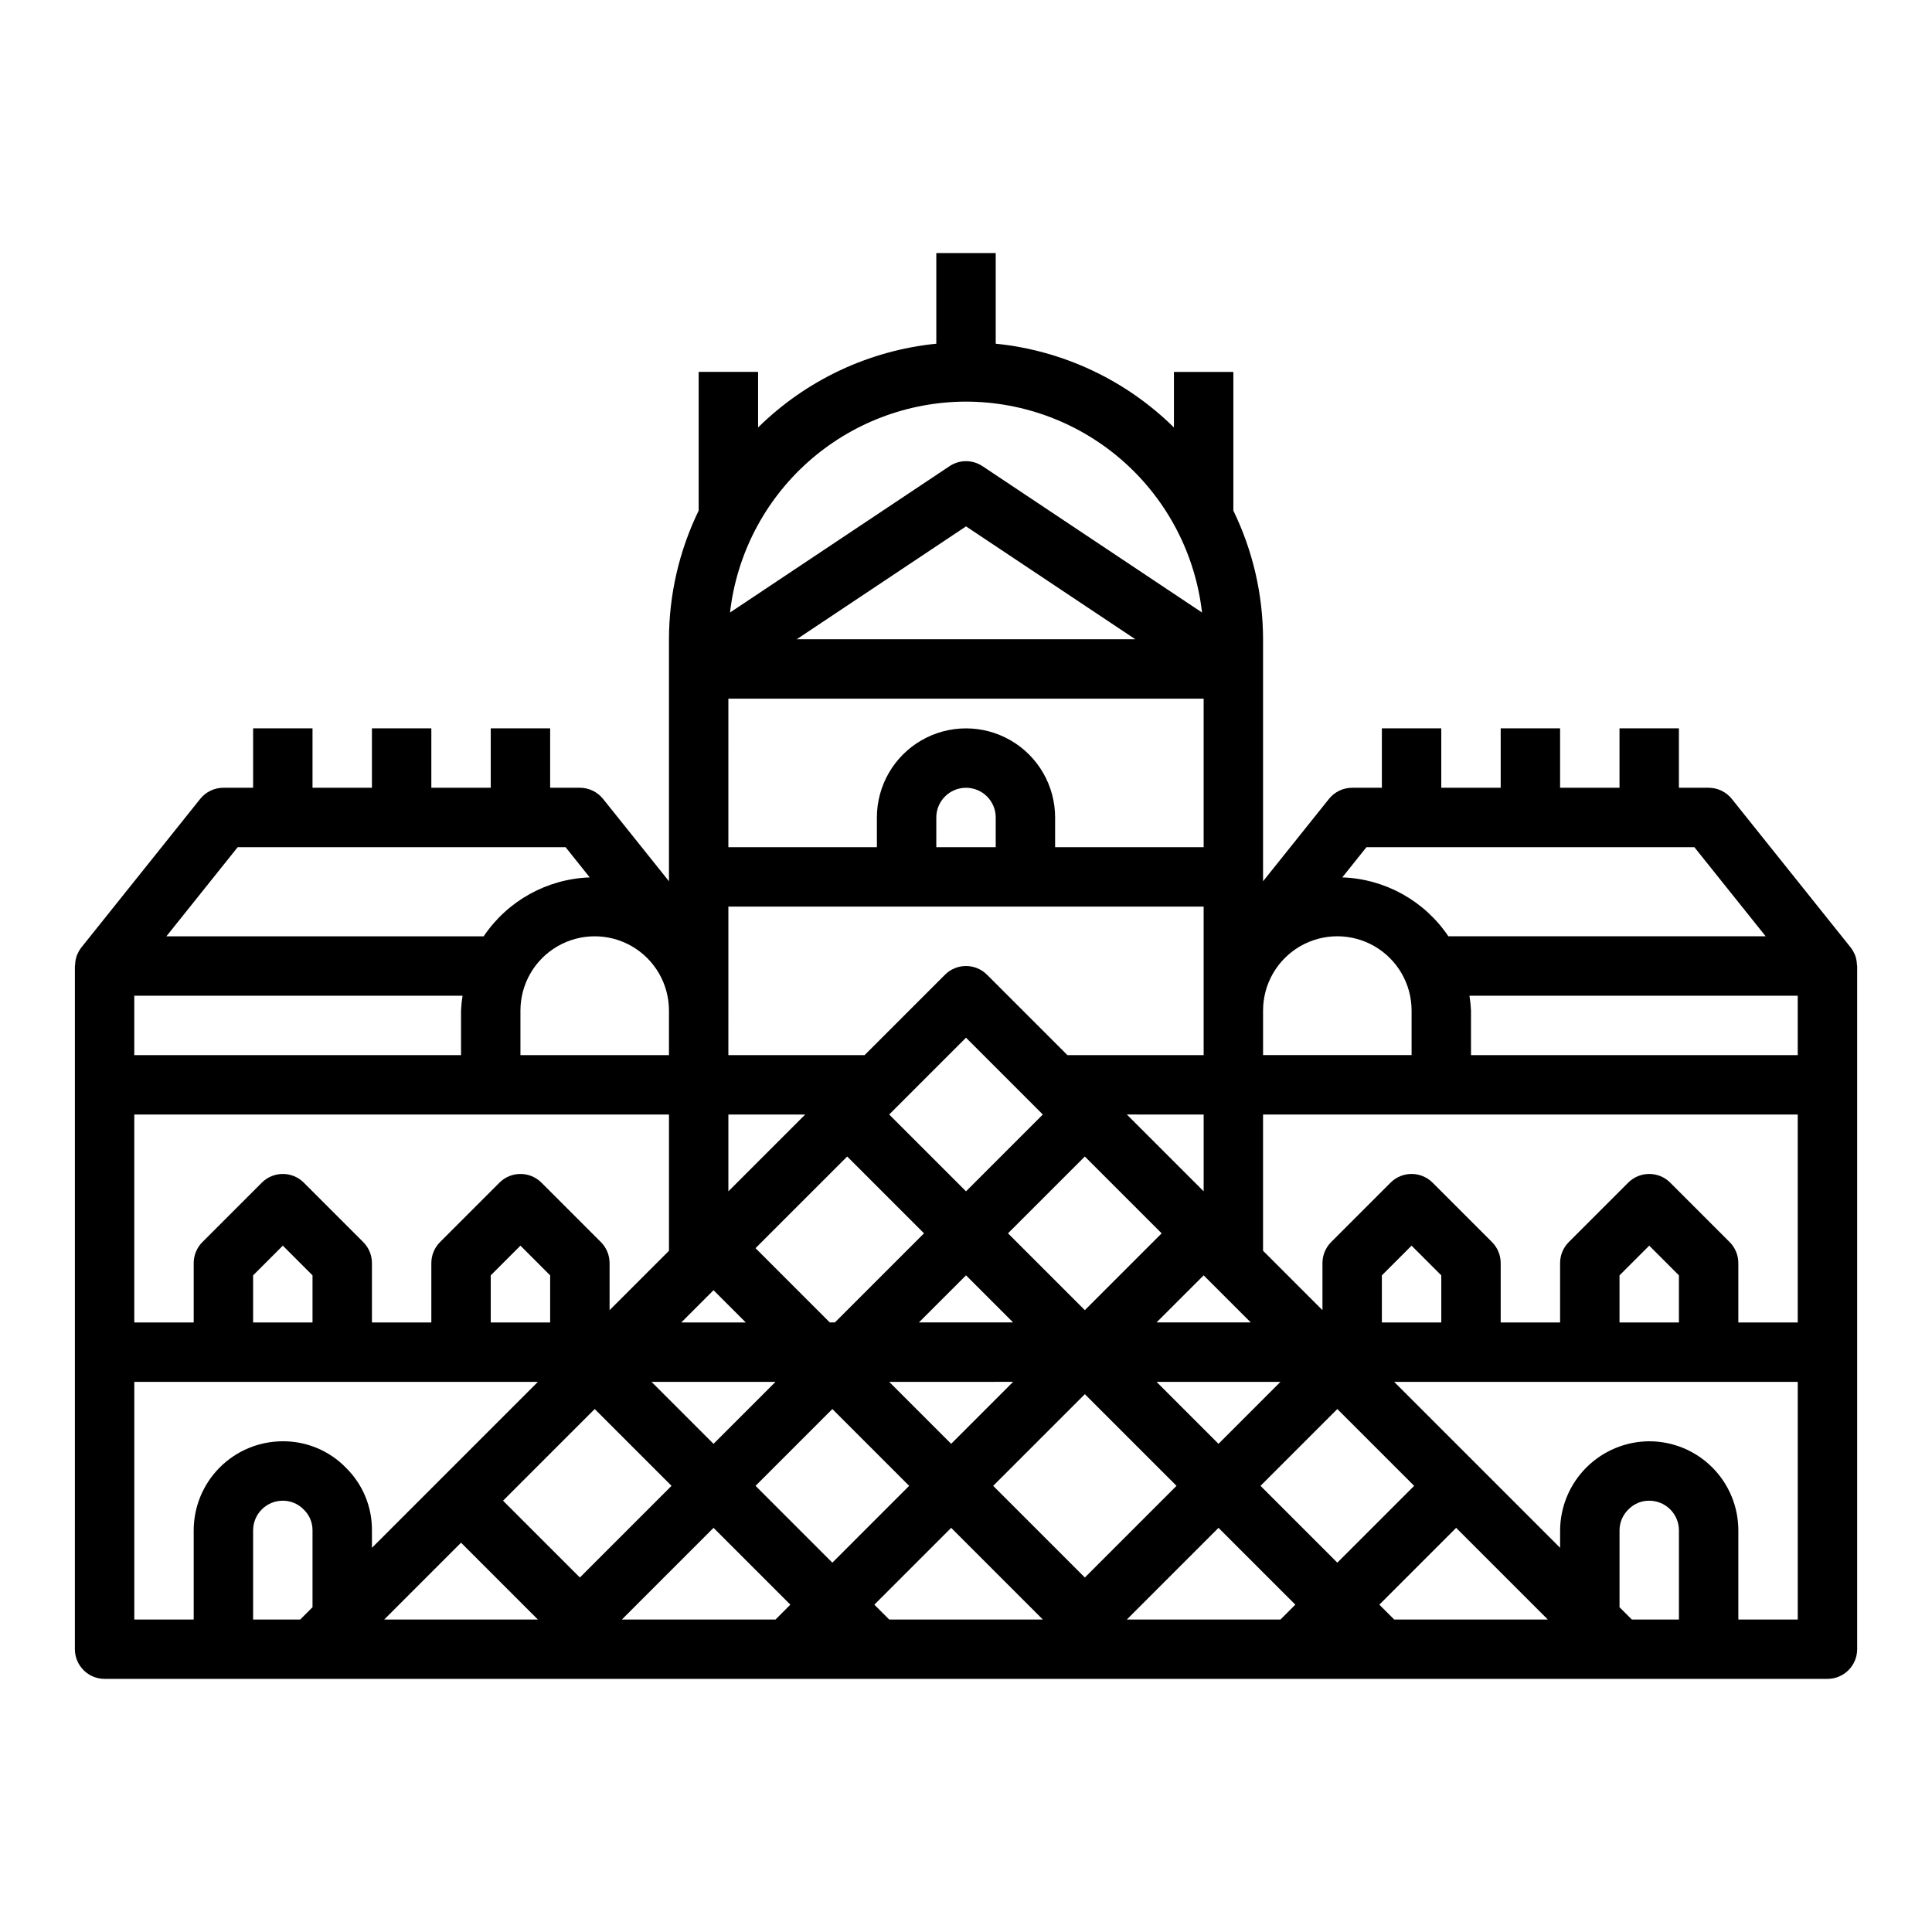
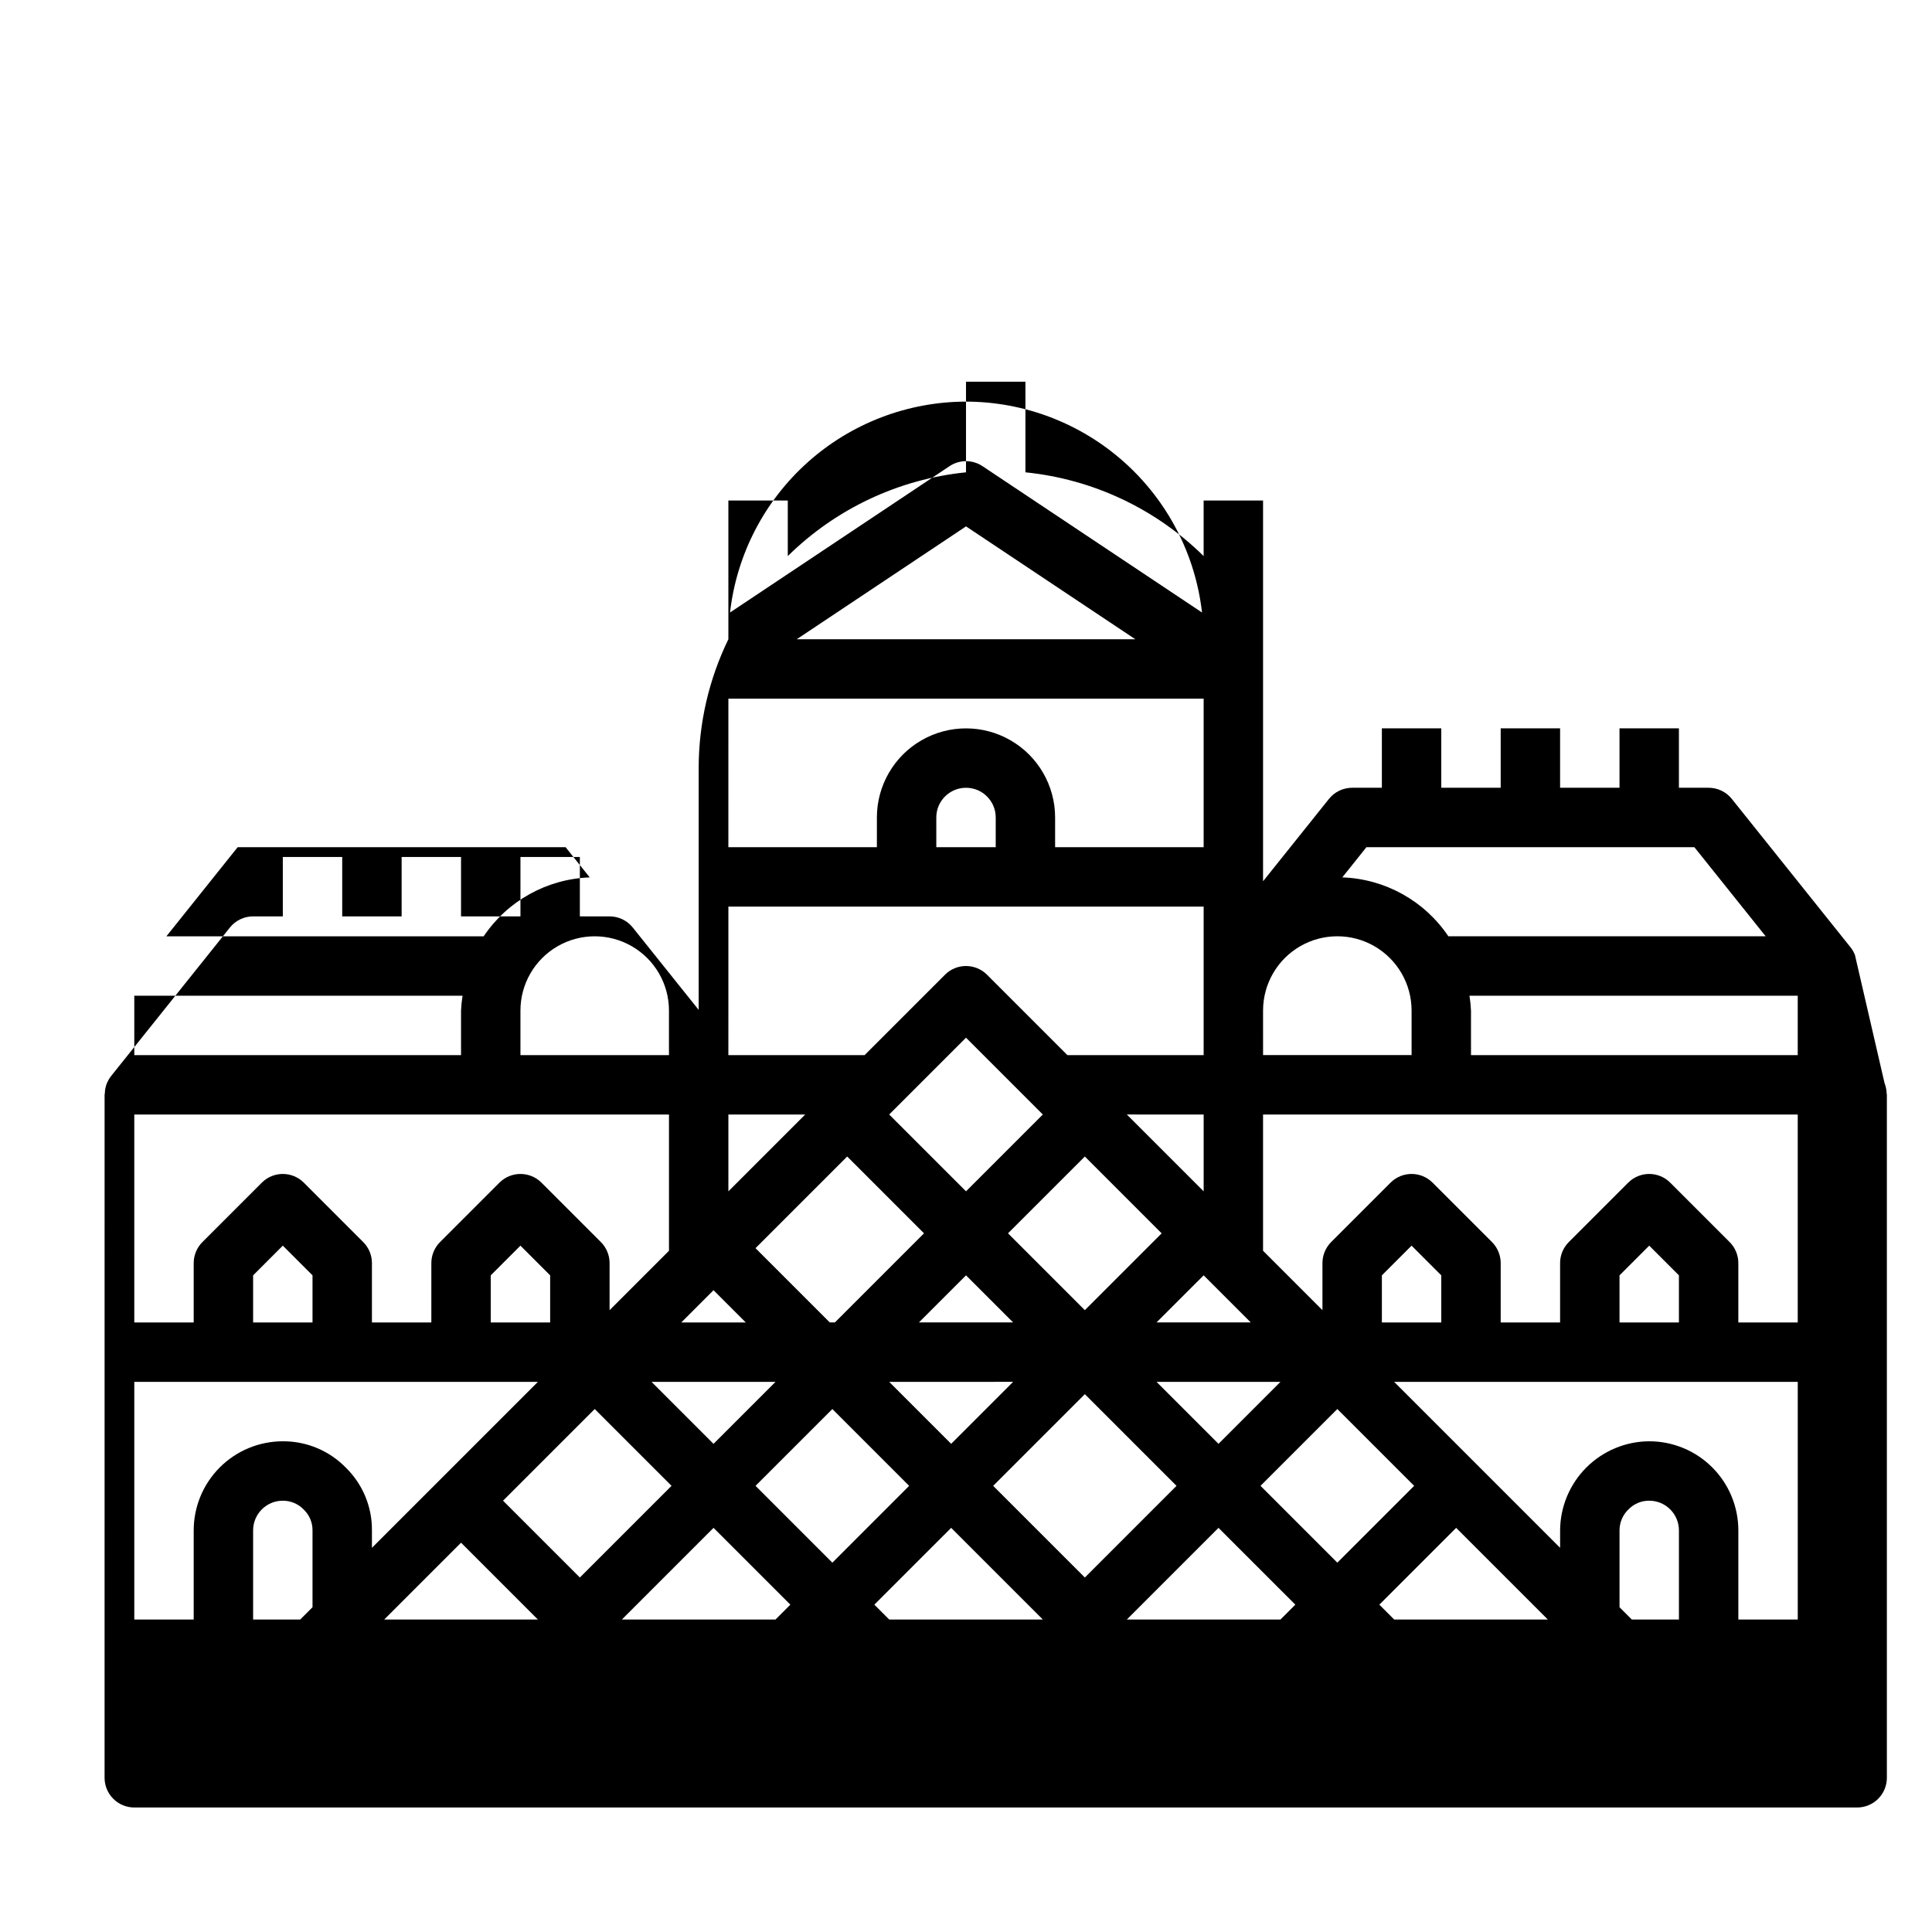
<svg xmlns="http://www.w3.org/2000/svg" fill="#000000" width="800px" height="800px" version="1.1" viewBox="144 144 512 512">
-   <path d="m635.55 396.96c0-0.055-0.07-0.102-0.094-0.164l-0.004-0.004c-0.262-0.613-0.602-1.188-1.016-1.715l-31.488-39.359c-1.492-1.867-3.754-2.953-6.144-2.953h-7.875v-15.742h-15.742v15.742h-15.746v-15.742h-15.742v15.742h-15.746v-15.742h-15.742v15.742h-7.871c-2.391 0-4.656 1.086-6.148 2.953l-17.469 21.828v-64.141c-0.016-11.812-2.707-23.465-7.871-34.086v-36.762h-15.746v14.73-0.004c-12.75-12.57-29.414-20.402-47.23-22.199v-24.016h-15.746v24.016c-17.812 1.797-34.48 9.629-47.23 22.199v-14.727h-15.746v36.762c-5.164 10.621-7.856 22.273-7.871 34.086v64.141l-17.469-21.828c-1.492-1.867-3.754-2.953-6.144-2.953h-7.875v-15.742h-15.742v15.742h-15.746v-15.742h-15.742v15.742h-15.746v-15.742h-15.742v15.742h-7.871c-2.394 0-4.656 1.086-6.148 2.953l-31.488 39.359c-0.41 0.527-0.754 1.102-1.016 1.715 0 0.062-0.07 0.109-0.094 0.164v0.004c-0.344 0.863-0.531 1.785-0.551 2.715 0 0.117-0.062 0.211-0.062 0.324l-0.004 181.05c0 2.09 0.832 4.09 2.309 5.566 1.477 1.477 3.477 2.305 5.566 2.305h456.58c2.086 0 4.09-0.828 5.566-2.305 1.473-1.477 2.305-3.477 2.305-5.566v-181.05c0-0.109-0.062-0.203-0.062-0.324-0.023-0.93-0.211-1.852-0.551-2.715zm-129.43-28.449h86.906l18.895 23.617-84.09-0.004c-6.328-9.406-16.781-15.211-28.109-15.609zm-27.395 43.293c0-7.027 3.75-13.527 9.84-17.043s13.59-3.516 19.68 0c6.09 3.516 9.84 10.016 9.84 17.043v11.809h-39.359zm-3.258 82.656h-24.973l12.488-12.484zm-86.594-23.617-23.617 23.617h-1.355l-19.68-19.68 24.297-24.293zm-9.227-31.488 20.359-20.355 20.355 20.359-20.355 20.355zm7.871 55.105 12.488-12.484 12.484 12.484zm24.969 15.742-16.418 16.426-16.422-16.422zm-1.355-39.359 20.363-20.355 20.355 20.359-20.355 20.355zm31.488-31.488 20.363 0.004v20.355zm40.715 70.848-16.418 16.426-16.422-16.422zm-83.328-259.77c15.465 0.023 30.383 5.731 41.914 16.035 11.531 10.309 18.871 24.492 20.629 39.855l-58.176-38.785c-2.644-1.766-6.094-1.766-8.738 0l-58.172 38.785c1.754-15.363 9.094-29.547 20.629-39.855 11.531-10.305 26.445-16.012 41.914-16.035zm44.871 62.977h-89.742l44.871-29.914zm-107.85 15.742h125.95v39.359l-39.363 0.004v-7.875c0-8.434-4.5-16.23-11.809-20.449-7.305-4.219-16.309-4.219-23.613 0-7.309 4.219-11.809 12.016-11.809 20.449v7.871l-39.359 0.004zm70.848 31.488v7.871l-15.746 0.004v-7.875c0-4.348 3.527-7.871 7.875-7.871s7.871 3.523 7.871 7.871zm-70.848 51.168v-27.551h125.95v39.359h-36.102l-21.309-21.309h-0.004c-3.074-3.074-8.055-3.074-11.129 0l-21.309 21.309h-36.102zm0 27.555h20.355l-20.355 20.355zm-3.938 46.555 8.551 8.547h-17.098zm16.422 24.293-16.422 16.422-16.422-16.422zm-28.23-98.402v11.809h-39.359v-11.809c0-7.027 3.75-13.527 9.84-17.043 6.09-3.516 13.59-3.516 19.68 0s9.84 10.016 9.84 17.043zm-114.3-43.293h86.906l6.398 8.004h0.004c-11.332 0.398-21.785 6.203-28.113 15.609h-84.082zm-27.395 39.359h86.992c-0.207 1.301-0.344 2.617-0.398 3.934v11.809h-86.594zm0 31.488h141.7v36.102l-15.742 15.742v-12.484c0-2.086-0.832-4.09-2.309-5.566l-15.742-15.742c-3.074-3.074-8.059-3.074-11.133 0l-15.742 15.742c-1.477 1.477-2.309 3.481-2.309 5.566v15.742h-15.742v-15.742c0-2.086-0.832-4.09-2.309-5.566l-15.742-15.742c-3.074-3.074-8.059-3.074-11.133 0l-15.742 15.742c-1.477 1.477-2.305 3.481-2.309 5.566v15.742h-15.742zm110.21 42.617v12.484h-15.742v-12.484l7.871-7.871zm-62.977 0v12.484h-15.742v-12.484l7.871-7.871zm0 87.945-3.258 3.262h-12.484v-23.617c0-4.348 3.523-7.871 7.871-7.871 2.125-0.004 4.156 0.871 5.613 2.418 1.461 1.434 2.277 3.402 2.258 5.453zm8.871-36.945 0.004 0.004c-4.391-4.527-10.438-7.066-16.746-7.031-6.262 0-12.27 2.488-16.699 6.918-4.43 4.43-6.918 10.438-6.918 16.699v23.617h-15.742v-62.977h106.95l-43.973 43.973v-4.613c0.051-6.231-2.43-12.219-6.871-16.586zm10.133 40.207 20.359-20.359 20.355 20.359zm31.488-31.488 24.293-24.293 20.359 20.355-24.293 24.293zm72.203 31.488h-40.715l24.293-24.293 20.359 20.355zm-5.289-35.426 20.355-20.355 20.355 20.355-20.355 20.359zm35.426 35.426-3.938-3.938 20.355-20.355 24.293 24.293zm27.551-35.426 24.293-24.293 24.293 24.293-24.293 24.293zm76.137 35.426h-40.715l24.293-24.293 20.359 20.355zm-5.289-35.426 20.355-20.355 20.359 20.355-20.359 20.359zm35.426 35.426-3.938-3.938 20.355-20.355 24.293 24.293zm75.457 0h-12.484l-3.258-3.258v-20.359c-0.004-2.125 0.871-4.156 2.418-5.613 1.434-1.461 3.402-2.277 5.453-2.258 2.09 0 4.09 0.828 5.566 2.305 1.477 1.477 2.305 3.481 2.305 5.566zm31.488 0h-15.742v-23.617c0-6.262-2.488-12.27-6.918-16.699-4.43-4.43-10.434-6.918-16.699-6.918-6.254 0.031-12.242 2.531-16.664 6.953s-6.922 10.41-6.953 16.664v4.613l-43.973-43.973h106.95zm-110.21-78.723v-12.484l7.871-7.871 7.871 7.871v12.484zm62.977 0v-12.484l7.871-7.871 7.871 7.871v12.484zm47.23 0h-15.742v-15.742c0-2.086-0.832-4.09-2.309-5.566l-15.742-15.742c-3.074-3.074-8.059-3.074-11.133 0l-15.742 15.742c-1.477 1.477-2.309 3.481-2.309 5.566v15.742h-15.742v-15.742c0-2.086-0.832-4.09-2.309-5.566l-15.742-15.742c-3.074-3.074-8.059-3.074-11.133 0l-15.742 15.742c-1.477 1.477-2.305 3.481-2.309 5.566v12.484l-15.742-15.742v-36.102h141.7zm0-70.848h-86.59v-11.809c-0.059-1.316-0.191-2.633-0.402-3.934h86.992z" />
+   <path d="m635.55 396.96c0-0.055-0.07-0.102-0.094-0.164l-0.004-0.004c-0.262-0.613-0.602-1.188-1.016-1.715l-31.488-39.359c-1.492-1.867-3.754-2.953-6.144-2.953h-7.875v-15.742h-15.742v15.742h-15.746v-15.742h-15.742v15.742h-15.746v-15.742h-15.742v15.742h-7.871c-2.391 0-4.656 1.086-6.148 2.953l-17.469 21.828v-64.141v-36.762h-15.746v14.73-0.004c-12.75-12.57-29.414-20.402-47.23-22.199v-24.016h-15.746v24.016c-17.812 1.797-34.48 9.629-47.23 22.199v-14.727h-15.746v36.762c-5.164 10.621-7.856 22.273-7.871 34.086v64.141l-17.469-21.828c-1.492-1.867-3.754-2.953-6.144-2.953h-7.875v-15.742h-15.742v15.742h-15.746v-15.742h-15.742v15.742h-15.746v-15.742h-15.742v15.742h-7.871c-2.394 0-4.656 1.086-6.148 2.953l-31.488 39.359c-0.41 0.527-0.754 1.102-1.016 1.715 0 0.062-0.07 0.109-0.094 0.164v0.004c-0.344 0.863-0.531 1.785-0.551 2.715 0 0.117-0.062 0.211-0.062 0.324l-0.004 181.05c0 2.09 0.832 4.09 2.309 5.566 1.477 1.477 3.477 2.305 5.566 2.305h456.58c2.086 0 4.09-0.828 5.566-2.305 1.473-1.477 2.305-3.477 2.305-5.566v-181.05c0-0.109-0.062-0.203-0.062-0.324-0.023-0.93-0.211-1.852-0.551-2.715zm-129.43-28.449h86.906l18.895 23.617-84.09-0.004c-6.328-9.406-16.781-15.211-28.109-15.609zm-27.395 43.293c0-7.027 3.75-13.527 9.84-17.043s13.59-3.516 19.68 0c6.09 3.516 9.84 10.016 9.84 17.043v11.809h-39.359zm-3.258 82.656h-24.973l12.488-12.484zm-86.594-23.617-23.617 23.617h-1.355l-19.68-19.68 24.297-24.293zm-9.227-31.488 20.359-20.355 20.355 20.359-20.355 20.355zm7.871 55.105 12.488-12.484 12.484 12.484zm24.969 15.742-16.418 16.426-16.422-16.422zm-1.355-39.359 20.363-20.355 20.355 20.359-20.355 20.355zm31.488-31.488 20.363 0.004v20.355zm40.715 70.848-16.418 16.426-16.422-16.422zm-83.328-259.77c15.465 0.023 30.383 5.731 41.914 16.035 11.531 10.309 18.871 24.492 20.629 39.855l-58.176-38.785c-2.644-1.766-6.094-1.766-8.738 0l-58.172 38.785c1.754-15.363 9.094-29.547 20.629-39.855 11.531-10.305 26.445-16.012 41.914-16.035zm44.871 62.977h-89.742l44.871-29.914zm-107.85 15.742h125.95v39.359l-39.363 0.004v-7.875c0-8.434-4.5-16.23-11.809-20.449-7.305-4.219-16.309-4.219-23.613 0-7.309 4.219-11.809 12.016-11.809 20.449v7.871l-39.359 0.004zm70.848 31.488v7.871l-15.746 0.004v-7.875c0-4.348 3.527-7.871 7.875-7.871s7.871 3.523 7.871 7.871zm-70.848 51.168v-27.551h125.95v39.359h-36.102l-21.309-21.309h-0.004c-3.074-3.074-8.055-3.074-11.129 0l-21.309 21.309h-36.102zm0 27.555h20.355l-20.355 20.355zm-3.938 46.555 8.551 8.547h-17.098zm16.422 24.293-16.422 16.422-16.422-16.422zm-28.23-98.402v11.809h-39.359v-11.809c0-7.027 3.75-13.527 9.84-17.043 6.09-3.516 13.59-3.516 19.68 0s9.84 10.016 9.84 17.043zm-114.3-43.293h86.906l6.398 8.004h0.004c-11.332 0.398-21.785 6.203-28.113 15.609h-84.082zm-27.395 39.359h86.992c-0.207 1.301-0.344 2.617-0.398 3.934v11.809h-86.594zm0 31.488h141.7v36.102l-15.742 15.742v-12.484c0-2.086-0.832-4.09-2.309-5.566l-15.742-15.742c-3.074-3.074-8.059-3.074-11.133 0l-15.742 15.742c-1.477 1.477-2.309 3.481-2.309 5.566v15.742h-15.742v-15.742c0-2.086-0.832-4.09-2.309-5.566l-15.742-15.742c-3.074-3.074-8.059-3.074-11.133 0l-15.742 15.742c-1.477 1.477-2.305 3.481-2.309 5.566v15.742h-15.742zm110.21 42.617v12.484h-15.742v-12.484l7.871-7.871zm-62.977 0v12.484h-15.742v-12.484l7.871-7.871zm0 87.945-3.258 3.262h-12.484v-23.617c0-4.348 3.523-7.871 7.871-7.871 2.125-0.004 4.156 0.871 5.613 2.418 1.461 1.434 2.277 3.402 2.258 5.453zm8.871-36.945 0.004 0.004c-4.391-4.527-10.438-7.066-16.746-7.031-6.262 0-12.27 2.488-16.699 6.918-4.43 4.43-6.918 10.438-6.918 16.699v23.617h-15.742v-62.977h106.95l-43.973 43.973v-4.613c0.051-6.231-2.43-12.219-6.871-16.586zm10.133 40.207 20.359-20.359 20.355 20.359zm31.488-31.488 24.293-24.293 20.359 20.355-24.293 24.293zm72.203 31.488h-40.715l24.293-24.293 20.359 20.355zm-5.289-35.426 20.355-20.355 20.355 20.355-20.355 20.359zm35.426 35.426-3.938-3.938 20.355-20.355 24.293 24.293zm27.551-35.426 24.293-24.293 24.293 24.293-24.293 24.293zm76.137 35.426h-40.715l24.293-24.293 20.359 20.355zm-5.289-35.426 20.355-20.355 20.359 20.355-20.359 20.359zm35.426 35.426-3.938-3.938 20.355-20.355 24.293 24.293zm75.457 0h-12.484l-3.258-3.258v-20.359c-0.004-2.125 0.871-4.156 2.418-5.613 1.434-1.461 3.402-2.277 5.453-2.258 2.09 0 4.09 0.828 5.566 2.305 1.477 1.477 2.305 3.481 2.305 5.566zm31.488 0h-15.742v-23.617c0-6.262-2.488-12.27-6.918-16.699-4.43-4.43-10.434-6.918-16.699-6.918-6.254 0.031-12.242 2.531-16.664 6.953s-6.922 10.41-6.953 16.664v4.613l-43.973-43.973h106.95zm-110.21-78.723v-12.484l7.871-7.871 7.871 7.871v12.484zm62.977 0v-12.484l7.871-7.871 7.871 7.871v12.484zm47.23 0h-15.742v-15.742c0-2.086-0.832-4.09-2.309-5.566l-15.742-15.742c-3.074-3.074-8.059-3.074-11.133 0l-15.742 15.742c-1.477 1.477-2.309 3.481-2.309 5.566v15.742h-15.742v-15.742c0-2.086-0.832-4.09-2.309-5.566l-15.742-15.742c-3.074-3.074-8.059-3.074-11.133 0l-15.742 15.742c-1.477 1.477-2.305 3.481-2.309 5.566v12.484l-15.742-15.742v-36.102h141.7zm0-70.848h-86.59v-11.809c-0.059-1.316-0.191-2.633-0.402-3.934h86.992z" />
</svg>